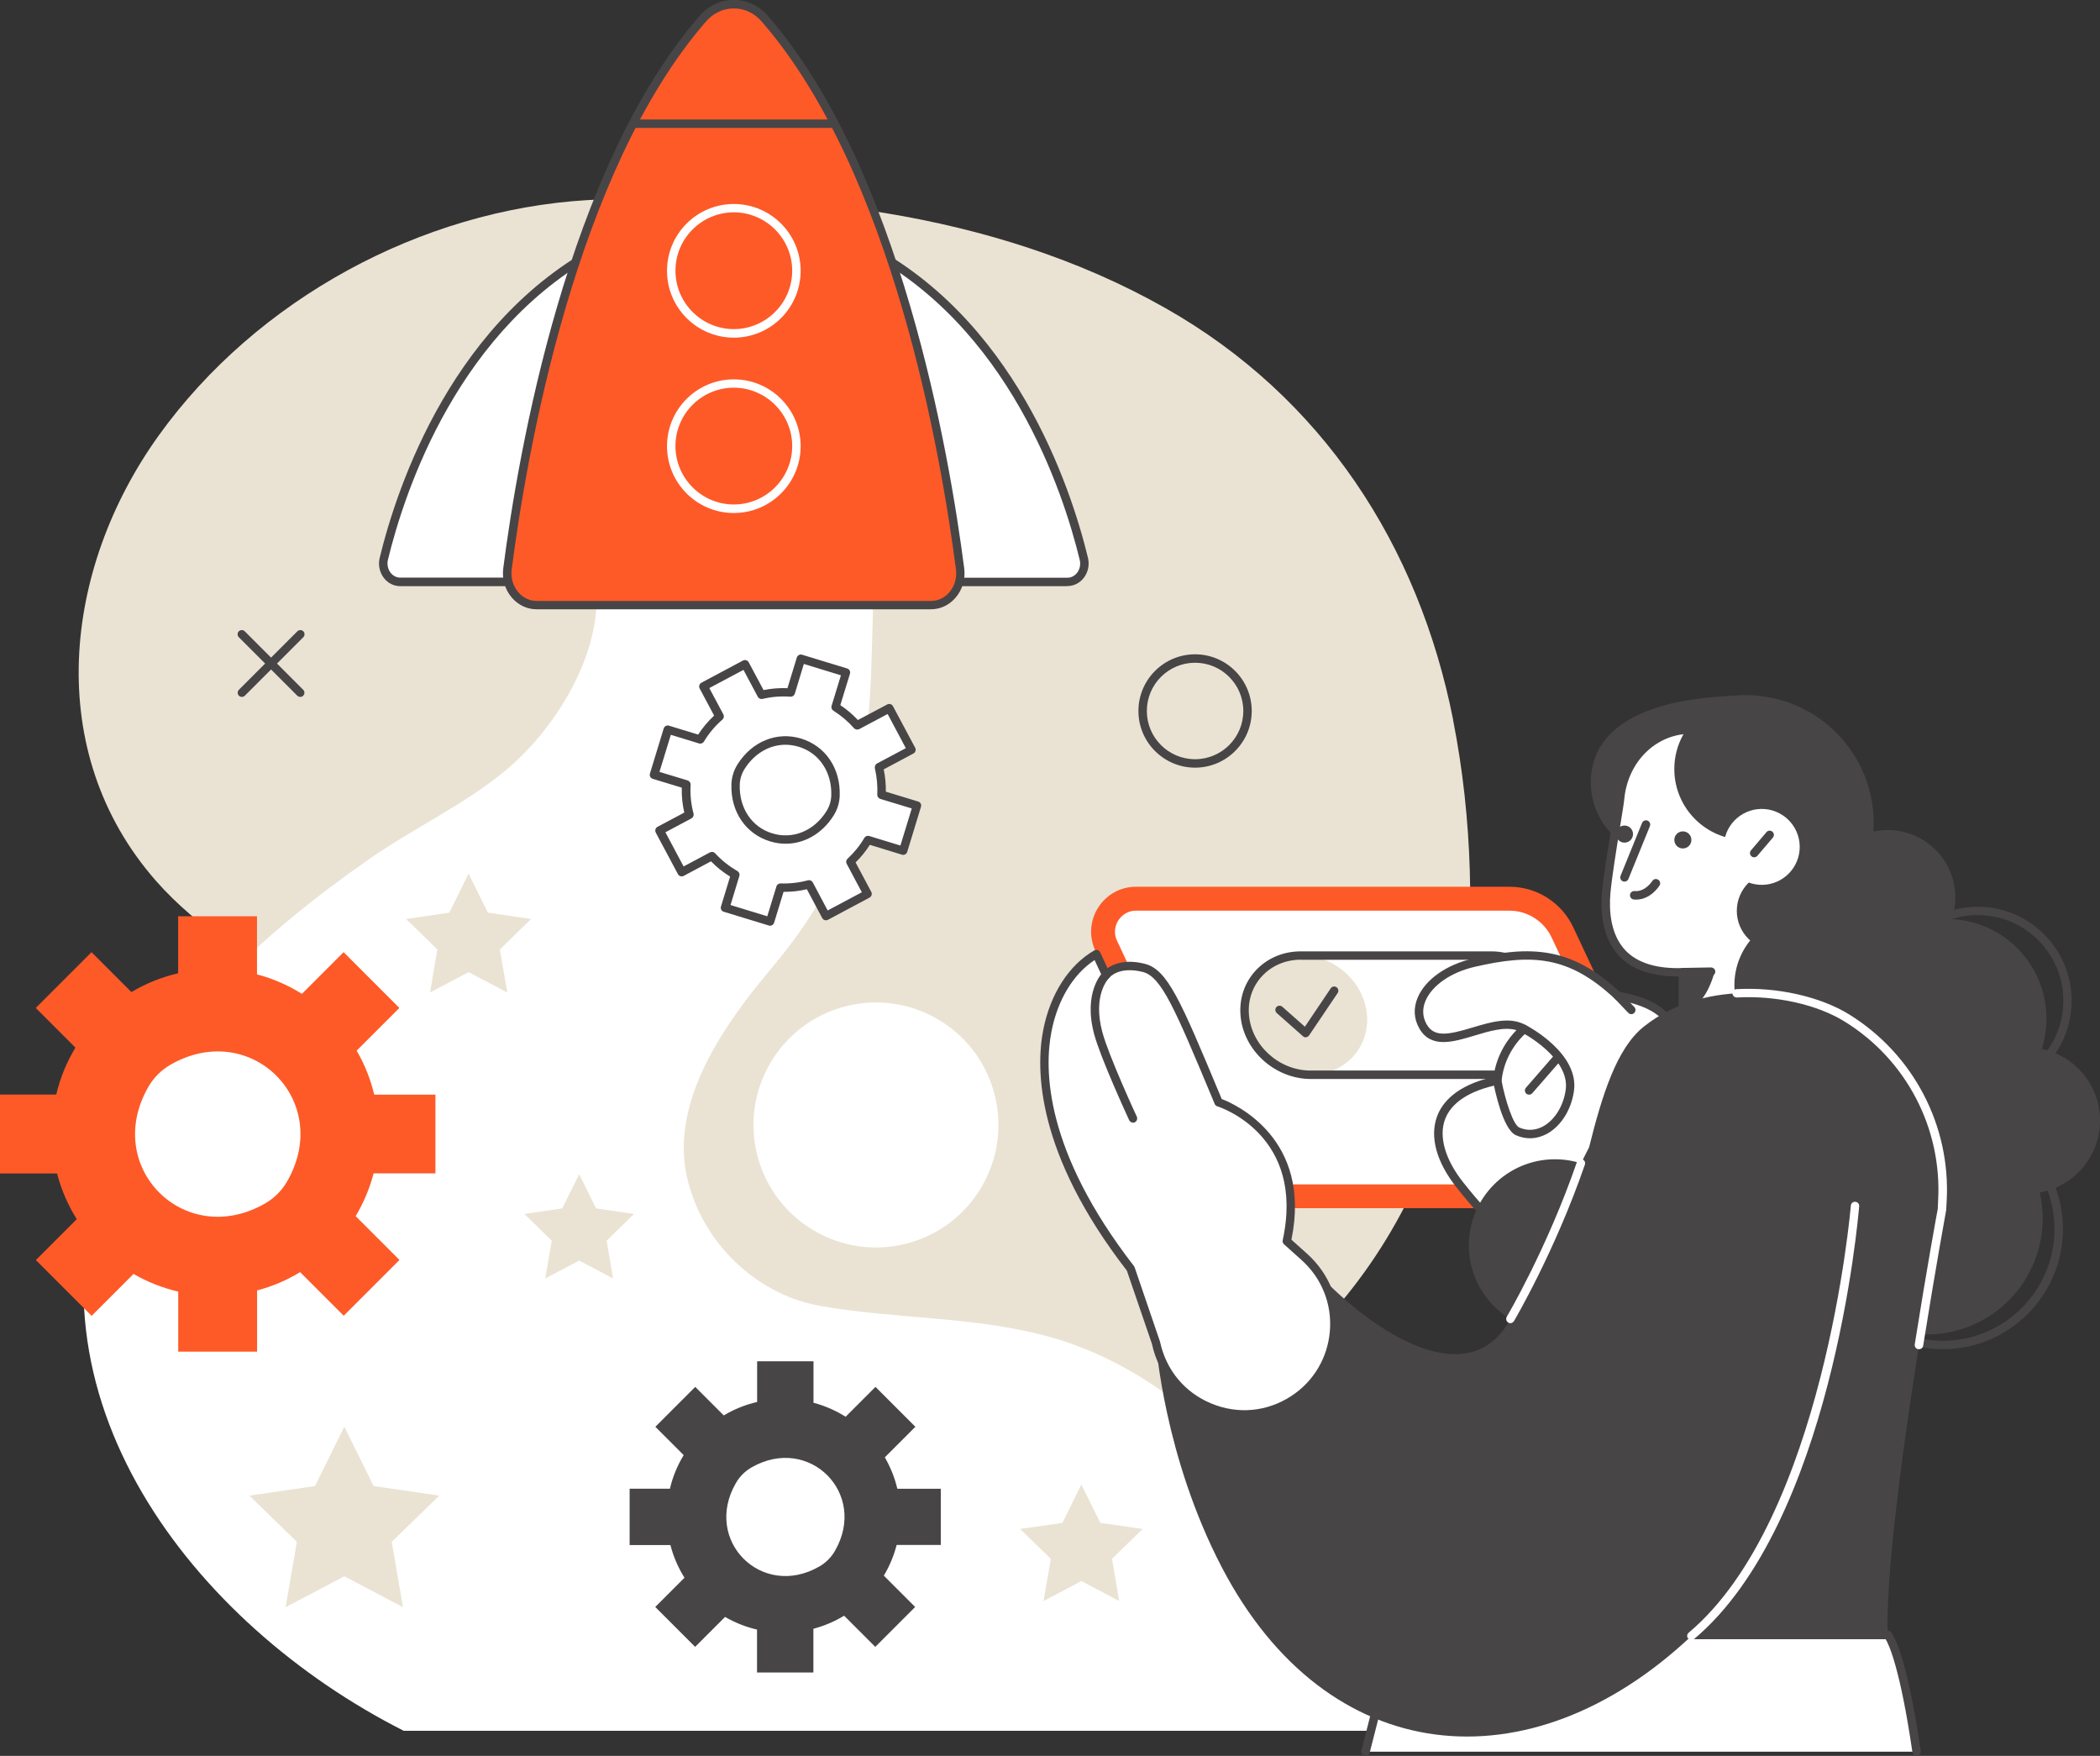
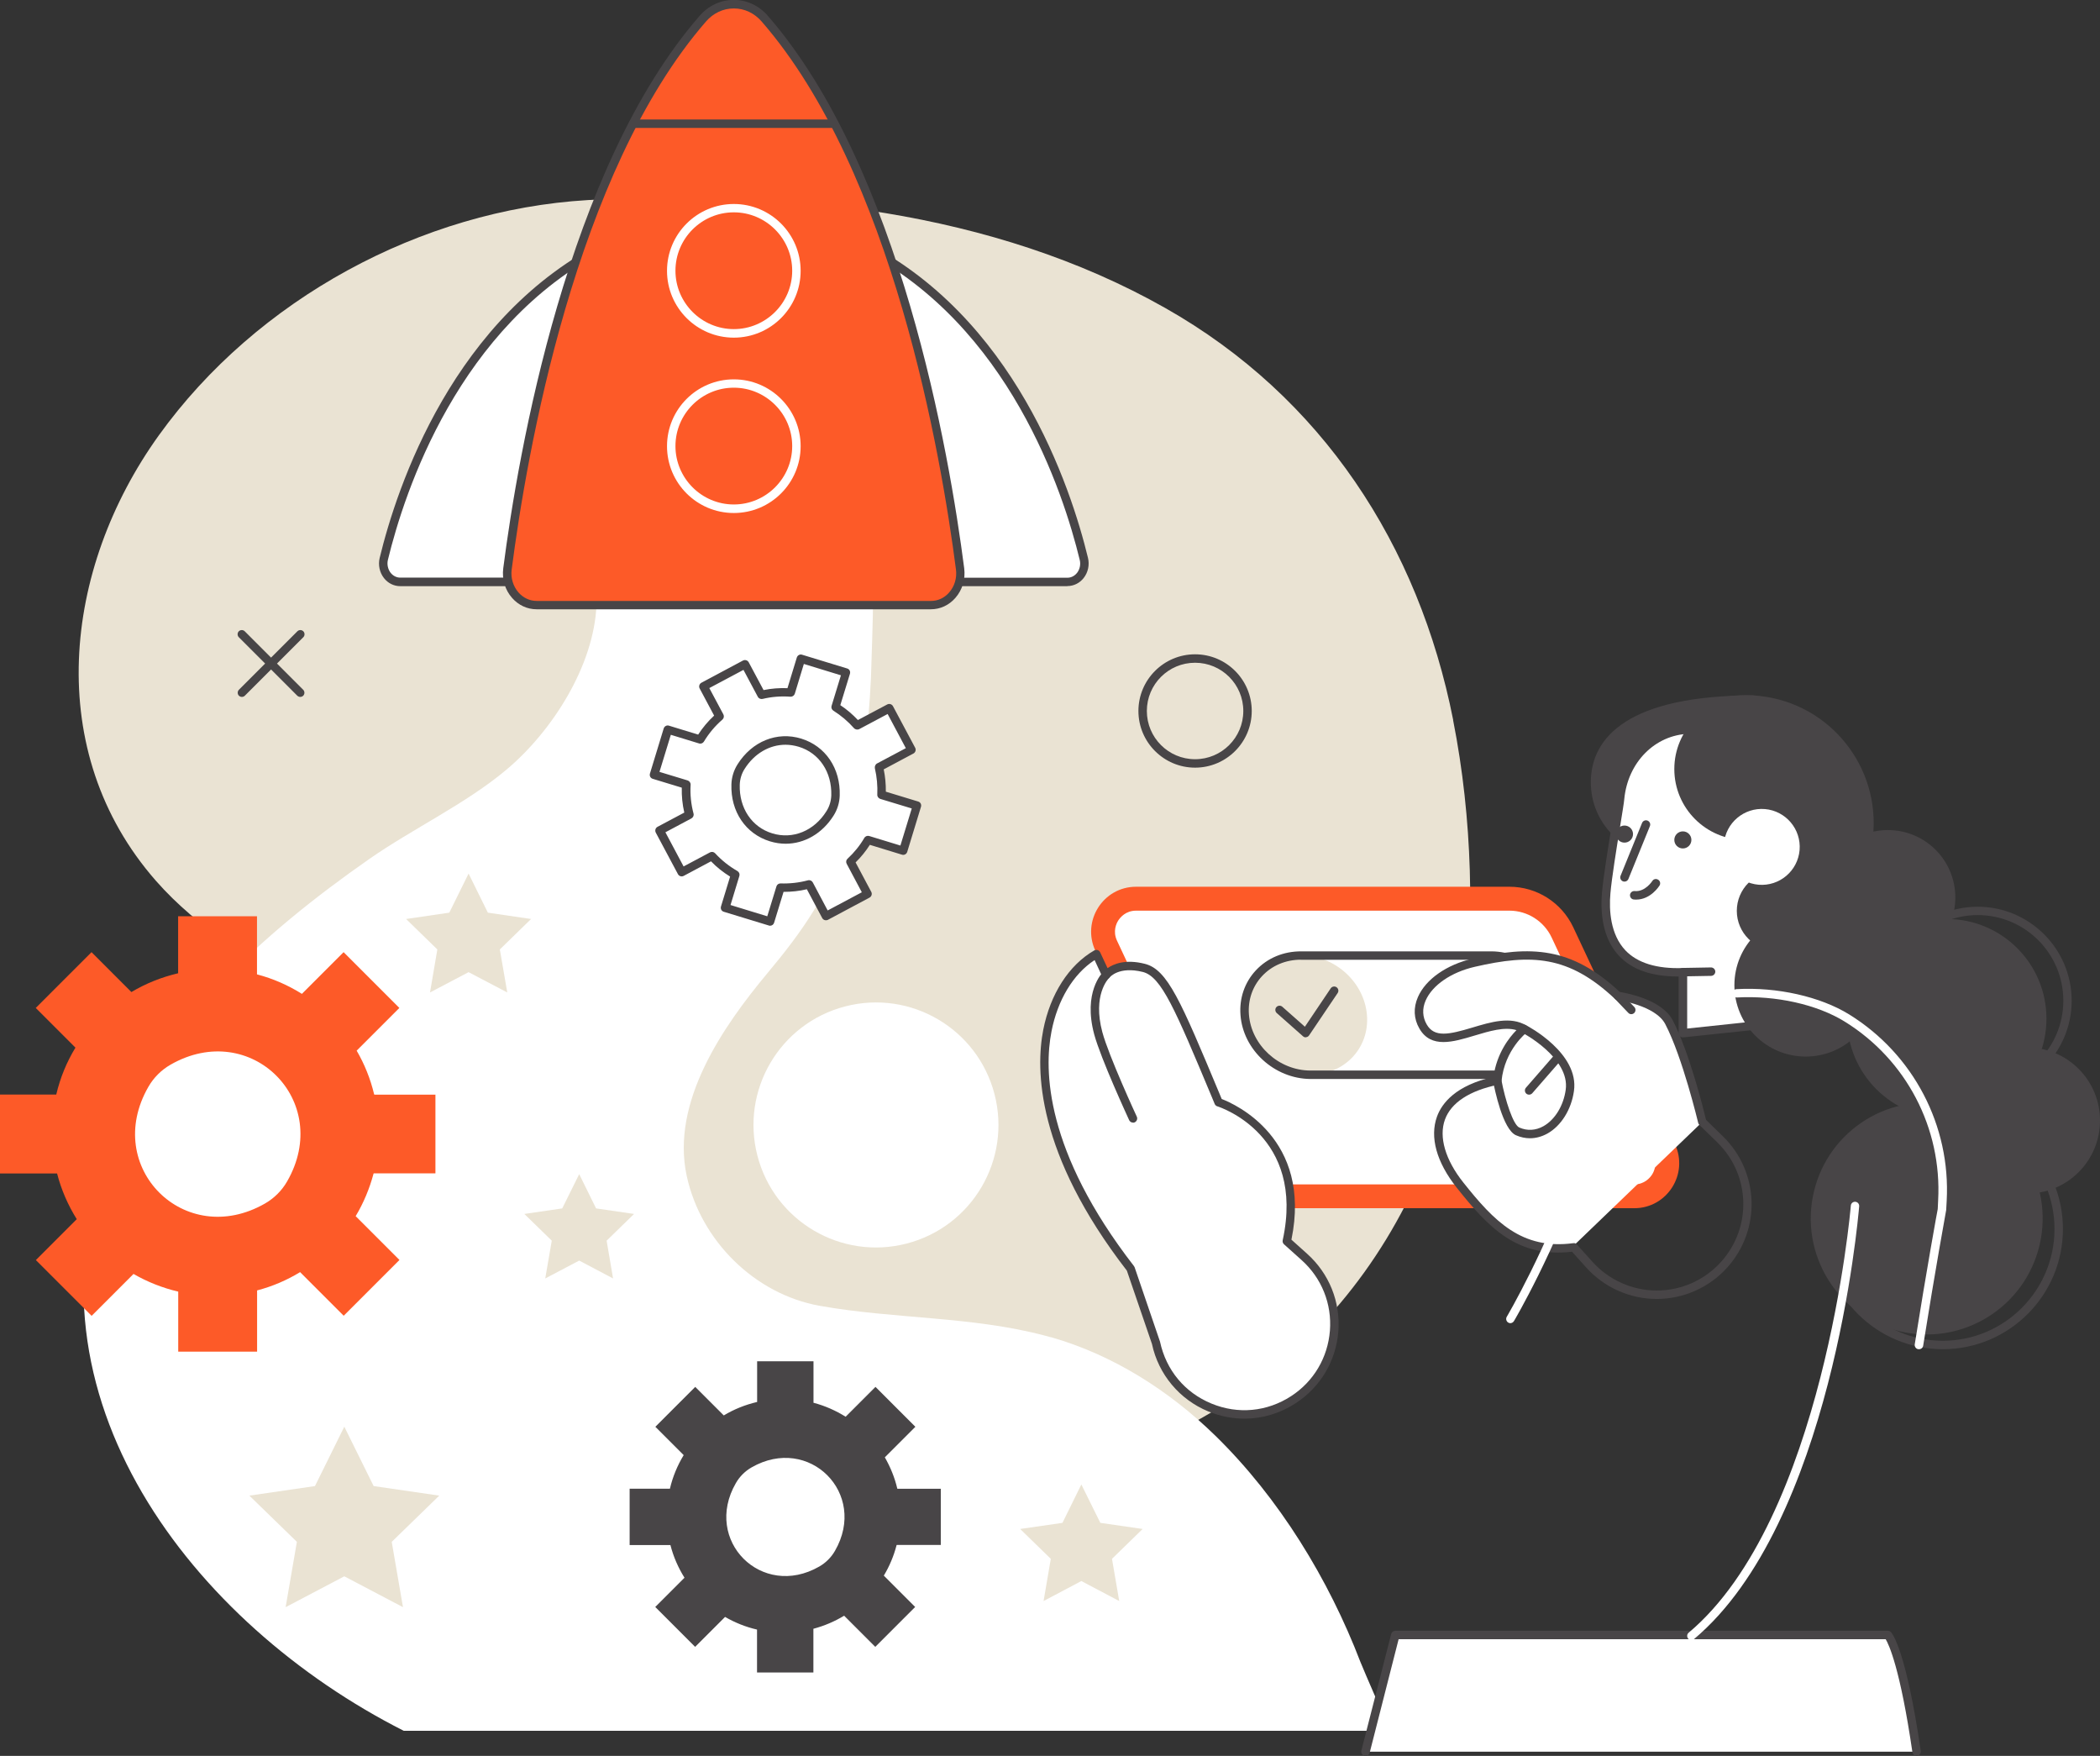
<svg xmlns="http://www.w3.org/2000/svg" id="a" viewBox="0 0 209.02 174.73">
  <rect x="0" y="0" width="209.02" height="174.73" fill="#333333" stroke="none" />
  <defs>
    <style>.b{fill:#eae3d3;}.c{fill:#fff;}.d{fill:#fd5a28;}.e{fill:#484547;}</style>
  </defs>
  <path class="b" d="M144.63,71.65c1.96,9.9,2.14,20.21,1.01,29.4-2.62,21.19-16.68,40.06-40.16,45.47-14.11,3.25-30.42,.79-42.12-7.1-10.01-6.76-12.01-18.66-18.34-28.15-7.14-10.7-21.07-14.01-29.5-23.62-11.26-12.83-9.28-31.02,.29-44.33,9.74-13.54,26.1-22.43,42.69-23.41,19.43-1.15,40.29,1,57.5,10.75,15.59,8.83,25.2,23.59,28.64,40.99Z" />
  <path class="d" d="M162.66,120.23h-37.16c-2.72,0-5.19-1.57-6.35-4.03l-10.12-21.58c-1.39-2.97,.77-6.38,4.05-6.38h37.16c2.72,0,5.19,1.57,6.35,4.03l10.12,21.58c1.39,2.97-.77,6.38-4.05,6.38Z" />
  <path class="c" d="M125.5,117.86c-1.79,0-3.44-1.05-4.2-2.67l-10.12-21.58c-.44-.94-.06-1.73,.13-2.02,.19-.29,.73-.97,1.77-.97h37.16c1.79,0,3.44,1.05,4.2,2.67l10.12,21.58c.44,.94,.06,1.73-.13,2.02-.19,.29-.73,.97-1.77,.97h-37.16Z" />
  <g>
    <path class="c" d="M148.46,95.08c3.36,.02,6.28,2.69,6.53,5.97,.25,3.28-2.28,5.92-5.64,5.9h-18.93c3.36,.02,5.88-2.62,5.64-5.9-.25-3.28-3.17-5.95-6.53-5.97h18.93Z" />
    <path class="b" d="M129.53,95.07c3.36,.02,6.28,2.69,6.53,5.97,.25,3.28-2.28,5.92-5.64,5.9-3.36-.02-6.28-2.69-6.53-5.97-.25-3.28,2.28-5.92,5.64-5.9Z" />
  </g>
  <path class="e" d="M149.39,107.37h-18.97c-3.57-.03-6.69-2.88-6.95-6.36-.13-1.68,.42-3.26,1.53-4.45,1.15-1.23,2.75-1.9,4.53-1.89h18.93c3.57,.03,6.69,2.88,6.95,6.36,.13,1.68-.42,3.26-1.53,4.46-1.14,1.22-2.73,1.89-4.48,1.89Zm-19.9-11.87c-1.52,0-2.89,.58-3.87,1.63-.95,1.02-1.42,2.38-1.31,3.82,.23,3.06,2.97,5.57,6.11,5.58h18.96c1.52,0,2.89-.57,3.87-1.62,.95-1.02,1.42-2.38,1.31-3.82-.23-3.06-2.97-5.56-6.12-5.58h-18.96Z" />
  <path class="e" d="M173.1,77.85c0,4.08-3.3,7.38-7.38,7.38s-7.38-3.3-7.38-7.38c0-4.54,3.83-8.65,16.21-8.65,0,0-1.45,4.58-1.45,8.65Z" />
-   <path class="c" d="M169.43,111.65s-1.55-6.56-3.31-9.93c-1.1-2.1-5.09-2.61-5.09-2.61-4.6-4.34-8.35-4.68-14.35-3.31-3.97,.91-6.47,3.87-5.04,6.36,1.83,3.17,6.97-1.57,10.05,.24,0,0-2.33,1.76-2.67,5.13-7.08,1.46-7.01,6.27-3.72,10.4,3.14,3.95,5.97,6.92,11.33,6.2l1.56,1.73c3.58,3.99,9.84,3.99,13.42,0,3.23-3.6,3.05-9.11-.42-12.48l-1.76-1.71Z" />
+   <path class="c" d="M169.43,111.65s-1.55-6.56-3.31-9.93c-1.1-2.1-5.09-2.61-5.09-2.61-4.6-4.34-8.35-4.68-14.35-3.31-3.97,.91-6.47,3.87-5.04,6.36,1.83,3.17,6.97-1.57,10.05,.24,0,0-2.33,1.76-2.67,5.13-7.08,1.46-7.01,6.27-3.72,10.4,3.14,3.95,5.97,6.92,11.33,6.2l1.56,1.73l-1.76-1.71Z" />
  <path class="e" d="M164.9,129.26c-2.67,0-5.23-1.14-7.02-3.13l-1.41-1.57c-5.44,.63-8.31-2.38-11.49-6.39-2-2.52-2.69-5.02-1.95-7.06,.49-1.34,1.86-3.1,5.62-3.95,.33-2.37,1.58-3.93,2.29-4.65-1.2-.36-2.7,.1-4.17,.54-2.13,.64-4.33,1.31-5.49-.69-.57-.98-.62-2.07-.15-3.14,.77-1.77,2.86-3.23,5.46-3.83,5.76-1.32,9.81-1.18,14.63,3.32,.74,.12,4.19,.76,5.27,2.82,1.66,3.17,3.1,8.98,3.32,9.91l1.67,1.63c3.64,3.54,3.83,9.28,.44,13.06-1.79,1.99-4.35,3.13-7.02,3.13h0Zm-8.26-5.56c.12,0,.23,.05,.31,.14l1.56,1.73c1.63,1.81,3.96,2.85,6.4,2.85,2.44,0,4.77-1.04,6.4-2.86,3.09-3.44,2.92-8.67-.4-11.9l-1.76-1.71c-.06-.06-.1-.13-.12-.2-.02-.07-1.56-6.55-3.28-9.84-.98-1.88-4.73-2.39-4.77-2.39-.09-.01-.17-.05-.23-.11-4.62-4.35-8.33-4.5-13.97-3.2-2.34,.54-4.21,1.82-4.88,3.35-.36,.82-.32,1.65,.11,2.39,.76,1.32,2.22,1,4.52,.31,1.87-.56,3.81-1.15,5.38-.22,.12,.07,.2,.2,.21,.34,0,.14-.05,.27-.16,.36-.02,.02-2.19,1.7-2.51,4.83-.02,.18-.15,.33-.33,.37-2.86,.59-4.69,1.79-5.3,3.47-.63,1.73,.04,4.01,1.82,6.25,3.06,3.85,5.81,6.73,10.95,6.05,.02,0,.04,0,.06,0Z" />
  <path class="c" d="M104.59,133.07c-.18-.05-.37-.1-.55-.15-7.32-1.95-15.02-1.65-22.46-2.98-6.47-1.16-11.84-6.49-13.23-12.93-1.59-7.36,3.61-14.87,8.06-20.2,3.46-4.14,6.09-7.87,7.75-13.12,1.66-5.26,2.27-10.78,2.53-16.26,.03-.6,.23-7.22,.2-7.22h-27.52c-.26,6.08-4.43,12.57-8.95,16.37-4.07,3.42-9.31,5.86-13.68,8.91-10.61,7.4-21.04,16.75-25.83,29.1-9.43,24.33,8.33,47.04,29.27,57.64h98.18s-2.66-6.09-2.95-6.84c-3.17-8.26-8.1-16.33-14.45-22.53-4.58-4.47-10.18-8.04-16.37-9.8Z" />
  <path class="c" d="M85.43,24.22V57.91h20.81c1.11,0,1.92-1.13,1.64-2.29-1.53-6.29-7.05-23.83-22.45-31.39Z" />
  <path class="c" d="M60.65,24.22V57.91h-20.81c-1.11,0-1.92-1.13-1.64-2.29,1.53-6.29,7.05-23.83,22.45-31.39Z" />
  <path class="e" d="M106.24,58.33h-20.81c-.23,0-.42-.19-.42-.42V24.22c0-.14,.07-.28,.2-.36,.12-.08,.28-.08,.41-.02,15.36,7.54,20.97,24.66,22.67,31.67,.17,.7,.01,1.45-.43,2.01-.4,.51-.99,.8-1.62,.8Zm-20.39-.84h20.39c.37,0,.71-.17,.96-.48,.28-.36,.38-.84,.27-1.29-1.65-6.8-7.04-23.28-21.62-30.81V57.49Z" />
  <path class="e" d="M60.65,58.33h-20.81c-.63,0-1.22-.29-1.62-.8-.44-.56-.6-1.31-.43-2.01,1.7-7.01,7.31-24.13,22.67-31.67,.13-.06,.28-.06,.41,.02,.12,.08,.2,.21,.2,.36V57.91c0,.23-.19,.42-.42,.42Zm-.42-33.43c-14.58,7.53-19.97,24.01-21.62,30.81-.11,.45,0,.94,.27,1.29,.25,.31,.59,.48,.96,.48h20.39V24.9Z" />
  <path class="d" d="M69.96,1.86c-13.31,15.31-18.13,44.57-19.44,54.75-.25,1.9,1.12,3.6,2.9,3.6h39.25c1.78,0,3.14-1.7,2.9-3.6-1.31-10.18-6.13-39.44-19.44-54.75-1.67-1.92-4.5-1.92-6.17,0Z" />
  <path class="e" d="M92.67,60.63H53.41c-.93,0-1.8-.4-2.44-1.13-.7-.79-1.02-1.87-.88-2.95,1.48-11.47,6.35-39.8,19.54-54.97,.89-1.02,2.1-1.59,3.4-1.59,1.3,0,2.51,.56,3.4,1.59,13.19,15.17,18.06,43.5,19.54,54.97,.14,1.08-.18,2.15-.88,2.95-.64,.73-1.5,1.13-2.44,1.13ZM70.27,2.14c-13.04,15-17.87,43.13-19.34,54.53-.11,.84,.14,1.67,.68,2.29,.48,.54,1.12,.84,1.81,.84h39.25c.69,0,1.33-.3,1.8-.84,.54-.61,.79-1.45,.68-2.29-1.47-11.4-6.3-39.53-19.34-54.53-.73-.84-1.71-1.3-2.77-1.3s-2.04,.46-2.77,1.3Z" />
  <path class="c" d="M73.04,33.6c-3.67,0-6.65-2.98-6.65-6.65s2.98-6.65,6.65-6.65,6.65,2.98,6.65,6.65-2.98,6.65-6.65,6.65Zm0-12.47c-3.21,0-5.81,2.61-5.81,5.81s2.61,5.81,5.81,5.81,5.81-2.61,5.81-5.81-2.61-5.81-5.81-5.81Z" />
  <path class="c" d="M73.04,51.05c-3.67,0-6.65-2.98-6.65-6.65s2.98-6.65,6.65-6.65,6.65,2.98,6.65,6.65-2.98,6.65-6.65,6.65Zm0-12.47c-3.21,0-5.81,2.61-5.81,5.81s2.61,5.81,5.81,5.81,5.81-2.61,5.81-5.81-2.61-5.81-5.81-5.81Z" />
  <path class="e" d="M83.05,12.73h-20.03c-.23,0-.42-.19-.42-.42s.19-.42,.42-.42h20.03c.23,0,.42,.19,.42,.42s-.19,.42-.42,.42Z" />
  <circle class="c" cx="87.19" cy="111.95" r="12.19" transform="translate(-25.36 25.53) rotate(-14.57)" />
  <g>
    <g>
      <circle class="e" cx="173.76" cy="81.9" r="12.73" transform="translate(65.08 240.3) rotate(-80.78)" />
      <path class="c" d="M168.08,72.6c-3.35,.11-6.45,2.8-6.84,6.87-.09,.94-1.18,7.02-1.38,9.39-.3,3.57,.69,8.14,7.63,7.89v6.07l12.74-1.35v-9.16c-5.93-1.34-5.24-6.39-5.24-6.39,0,0,3.24-11.42-6.91-13.31Z" />
      <path class="e" d="M167.5,103.23c-.1,0-.2-.04-.28-.11-.09-.08-.14-.19-.14-.31v-5.64c-2.62,.02-4.61-.66-5.91-2.03-1.36-1.42-1.95-3.61-1.72-6.32,.13-1.51,.62-4.54,.98-6.75,.2-1.24,.37-2.31,.41-2.64,.39-4.08,3.44-7.12,7.24-7.25,.24,0,.42,.18,.43,.41,0,.23-.17,.43-.41,.43-3.38,.11-6.08,2.84-6.43,6.49-.03,.36-.2,1.39-.41,2.69-.36,2.2-.84,5.2-.97,6.69-.15,1.72,0,4.1,1.49,5.68,1.2,1.26,3.13,1.85,5.71,1.76,.12,0,.22,.04,.31,.12,.08,.08,.13,.19,.13,.3v5.6l11.9-1.26v-8.79c0-.23,.19-.42,.42-.42s.42,.19,.42,.42v9.16c0,.21-.16,.39-.38,.42l-12.74,1.35s-.03,0-.04,0Z" />
      <path class="e" d="M161.69,87.73c-.05,0-.11-.01-.16-.03-.21-.09-.32-.33-.23-.55l2.14-5.26c.09-.21,.33-.32,.55-.23,.21,.09,.32,.33,.23,.55l-2.14,5.26c-.07,.16-.22,.26-.39,.26Z" />
      <circle class="e" cx="167.5" cy="83.58" r=".85" />
      <path class="e" d="M162.54,83c0,.47-.38,.85-.85,.85s-.85-.38-.85-.85,.38-.85,.85-.85,.85,.38,.85,.85Z" />
-       <path class="e" d="M170.66,96.7s-.91,3.81-3.16,3.8v-3.76l3.16-.05Z" />
    </g>
    <path class="e" d="M167.5,97.16c-.23,0-.42-.18-.42-.41,0-.23,.18-.42,.41-.43l2.81-.05c.23,0,.42,.18,.43,.41,0,.23-.18,.42-.41,.43l-2.81,.05h0Z" />
  </g>
  <path class="c" d="M187.89,162.7h-49.02l-2.97,11.61h54.85c-1.49-10.21-2.86-11.61-2.86-11.61Z" />
  <path class="e" d="M135.9,174.73s-.07,0-.1-.01c-.22-.06-.36-.29-.3-.51l2.97-11.61c.05-.19,.21-.32,.41-.32h49.02c.11,0,.22,.04,.3,.12,.15,.15,1.51,1.79,2.98,11.84,.03,.23-.13,.44-.35,.48-.23,.03-.44-.13-.48-.35-1.22-8.35-2.34-10.71-2.66-11.25h-48.48l-2.88,11.29c-.05,.19-.22,.32-.41,.32Z" />
  <path class="d" d="M43.33,108.93h-6.05s-.03-.01-.04-.03c-.37-1.55-.96-3.01-1.74-4.35l4.25-4.25-5.55-5.55-4.15,4.15c-1.37-.86-2.87-1.52-4.47-1.94v-5.78h-7.85v5.67c-1.66,.39-3.23,1.02-4.65,1.87l-3.97-3.97-5.55,5.55,3.95,3.95c-.87,1.43-1.52,3-1.91,4.67H0v7.85H5.68c.42,1.63,1.09,3.16,1.96,4.55l-4.07,4.07,5.55,5.55,4.17-4.17c1.37,.79,2.87,1.39,4.45,1.76v5.97h7.85v-6.09c1.53-.4,2.97-1.02,4.28-1.82l4.34,4.34,5.55-5.55-4.36-4.36c.78-1.3,1.38-2.73,1.78-4.23,0-.02,.02-.03,.04-.03h6.12v-7.85h0Zm-16.95,10.83c-8,4.59-16.21-3.62-11.61-11.61,.52-.91,1.28-1.67,2.2-2.2,8-4.59,16.21,3.62,11.61,11.61-.52,.91-1.28,1.67-2.2,2.2Z" />
  <path class="e" d="M93.66,148.15h-4.32s-.02,0-.03-.02c-.26-1.11-.69-2.15-1.24-3.11l3.04-3.04-3.97-3.97-2.97,2.97c-.98-.61-2.05-1.09-3.2-1.39v-4.13h-5.61v4.05c-1.19,.28-2.31,.73-3.32,1.34l-2.84-2.84-3.97,3.97,2.82,2.82c-.62,1.02-1.09,2.14-1.37,3.34h-4.01v5.61h4.06c.3,1.17,.78,2.26,1.4,3.25l-2.91,2.91,3.97,3.97,2.98-2.98c.98,.57,2.05,1,3.18,1.26v4.27h5.61v-4.35c1.09-.29,2.12-.73,3.06-1.3l3.1,3.1,3.97-3.97-3.12-3.12c.56-.93,.99-1.95,1.27-3.03,0-.01,.01-.02,.03-.02h4.37v-5.61h0Zm-12.12,7.74c-5.72,3.28-11.59-2.59-8.3-8.3,.37-.65,.92-1.2,1.57-1.57,5.72-3.28,11.59,2.59,8.3,8.3-.37,.65-.92,1.2-1.57,1.57Z" />
  <path class="c" d="M88.53,70.46l-3.19,1.7s-.02,0-.03,0c-.63-.71-1.35-1.32-2.14-1.81l1.05-3.44-4.49-1.37-1.03,3.36c-.96-.07-1.94,0-2.91,.23l-1.63-3.05-4.15,2.21,1.59,2.99c-.77,.67-1.42,1.45-1.93,2.3l-3.21-.98-1.37,4.49,3.2,.98c-.06,1,.04,2.01,.3,3l-2.96,1.58,2.21,4.15,3-1.6c.68,.74,1.46,1.36,2.32,1.85l-1.01,3.29,4.49,1.37,1.03-3.37c.95,.03,1.91-.07,2.85-.32l1.68,3.16,4.15-2.21-1.71-3.22c.69-.64,1.28-1.37,1.75-2.17l3.51,1.07,1.37-4.49-3.53-1.08c.05-.91-.03-1.83-.25-2.74,0,0,0-.02,.01-.02l3.23-1.72-2.21-4.15h0Zm-5.91,10.49c-2.93,4.67-9.58,2.64-9.4-2.87,.02-.63,.21-1.24,.54-1.78,2.93-4.67,9.58-2.64,9.4,2.87-.02,.63-.21,1.24-.54,1.78Z" />
  <path class="e" d="M76.65,92.12s-.08,0-.12-.02l-4.49-1.37c-.11-.03-.2-.11-.25-.2-.05-.1-.06-.21-.03-.32l.91-2.98c-.7-.43-1.34-.94-1.9-1.52l-2.72,1.45c-.21,.11-.46,.03-.57-.17l-2.21-4.14c-.05-.1-.06-.21-.03-.32,.03-.11,.11-.2,.2-.25l2.67-1.42c-.19-.82-.27-1.65-.25-2.48l-2.89-.88c-.11-.03-.2-.11-.25-.2-.05-.1-.06-.21-.03-.32l1.37-4.49c.07-.22,.3-.35,.52-.28l2.91,.89c.45-.69,.98-1.33,1.59-1.89l-1.44-2.7c-.11-.2-.03-.46,.17-.57l4.14-2.21c.1-.05,.21-.06,.32-.03,.11,.03,.2,.11,.25,.2l1.48,2.77c.78-.16,1.58-.22,2.38-.19l.93-3.05c.07-.22,.3-.35,.52-.28l4.49,1.37c.11,.03,.2,.11,.25,.2,.05,.1,.06,.21,.03,.32l-.96,3.13c.64,.42,1.22,.92,1.75,1.48l2.92-1.55c.2-.11,.46-.03,.57,.17l2.21,4.14c.11,.2,.03,.46-.17,.57l-2.96,1.58c.15,.73,.22,1.47,.21,2.22l3.22,.98c.11,.03,.2,.11,.25,.2,.05,.1,.06,.21,.03,.32l-1.37,4.49c-.07,.22-.3,.35-.52,.28l-3.2-.98c-.41,.64-.88,1.22-1.42,1.75l1.56,2.93c.11,.2,.03,.46-.17,.57l-4.14,2.21c-.1,.05-.21,.06-.32,.03-.11-.03-.2-.11-.25-.2l-1.53-2.87c-.76,.18-1.51,.26-2.32,.26l-.94,3.07c-.05,.18-.22,.3-.4,.3Zm-3.97-2.07l3.69,1.13,.91-2.97c.05-.18,.22-.3,.4-.3,.93,.03,1.85-.07,2.74-.31,.19-.05,.39,.04,.48,.21l1.48,2.79,3.4-1.81-1.51-2.84c-.09-.17-.05-.38,.09-.5,.66-.61,1.22-1.3,1.67-2.07,.1-.17,.3-.24,.48-.19l3.11,.95,1.13-3.69-3.13-.95c-.18-.06-.31-.23-.3-.42,.04-.88-.04-1.76-.24-2.62-.04-.19,.05-.4,.22-.49l2.86-1.52-1.81-3.4-2.82,1.5c-.17,.09-.4,.05-.53-.09-.6-.68-1.29-1.26-2.05-1.74-.16-.1-.24-.3-.18-.48l.93-3.04-3.69-1.13-.9,2.96c-.06,.19-.24,.31-.43,.3-.94-.07-1.87,0-2.78,.22-.18,.04-.38-.04-.47-.21l-1.43-2.68-3.4,1.81,1.4,2.62c.09,.17,.05,.38-.09,.51-.73,.63-1.35,1.37-1.85,2.2-.1,.16-.3,.24-.48,.18l-2.81-.86-1.13,3.69,2.8,.85c.18,.06,.31,.23,.3,.43-.06,.96,.04,1.93,.29,2.87,.05,.19-.04,.38-.21,.48l-2.59,1.38,1.81,3.4,2.63-1.4c.17-.09,.38-.05,.51,.09,.64,.7,1.39,1.29,2.22,1.77,.17,.1,.25,.3,.19,.49l-.88,2.89Zm5.52-6.09c-.52,0-1.05-.08-1.57-.24-2.41-.74-3.92-2.96-3.83-5.67,.02-.7,.23-1.39,.61-1.99,1.44-2.29,3.93-3.3,6.34-2.56,2.41,.74,3.92,2.96,3.83,5.67-.02,.7-.23,1.39-.61,1.99-1.13,1.79-2.9,2.8-4.77,2.8Zm-.02-9.85c-1.59,0-3.1,.87-4.07,2.41-.3,.47-.46,1.01-.48,1.57-.07,2.32,1.2,4.22,3.24,4.84,2.04,.62,4.16-.24,5.39-2.21,.3-.47,.46-1.01,.48-1.57,.07-2.32-1.2-4.22-3.24-4.84-.44-.13-.88-.2-1.32-.2Z" />
-   <path class="e" d="M183.84,101.3c-4.51-2.79-13.99-4.14-20.25,.88-2.67,2.14-4.12,6.77-5.42,11.98l-.81,1.6c-.82-.26-1.69-.4-2.59-.4-4.73,0-8.57,3.83-8.57,8.57,0,3.11,1.66,5.83,4.13,7.33-3.98,7.34-13.21,1.82-19.37-4.76l-15.9,7.15s.79,11.28,6.56,22.33c10.45,20.02,30.58,22.02,46.73,6.82l19.54-.09c-.38-10.9,5.4-42.31,5.4-42.31l.05-.91c.4-7.29-3.29-14.33-9.5-18.17Z" />
  <path class="c" d="M129.83,125.07l-1.75-1.57c2.38-10.91-6.8-13.82-6.8-13.82-4.02-9.59-5.33-12.84-7.44-13.37-2.71-.68-3.76,.71-3.76,.71l-.97-2.09c-5.4,3.12-9.52,14.61,3.42,31.29l2.53,7.41c1.32,6.15,8.4,9.07,13.67,5.64,4.95-3.22,5.49-10.26,1.09-14.2Z" />
  <path class="e" d="M123.86,141.17c-1.21,0-2.43-.24-3.6-.72-2.86-1.18-4.96-3.69-5.6-6.71l-2.5-7.3c-9.03-11.67-9.09-20.02-8.32-23.97,.7-3.55,2.54-6.43,5.07-7.89,.1-.06,.22-.07,.34-.04,.11,.04,.2,.12,.25,.22l.74,1.58c.6-.42,1.78-.92,3.71-.43,2.26,.57,3.57,3.68,7.43,12.92l.22,.53c1.32,.51,9.01,3.92,6.94,14l1.57,1.41c2.19,1.97,3.32,4.78,3.1,7.71-.23,2.94-1.77,5.54-4.24,7.15-1.56,1.02-3.32,1.54-5.1,1.54Zm-14.93-45.62c-2.12,1.4-3.66,3.96-4.27,7.08-.75,3.81-.67,11.9,8.2,23.35,.03,.04,.05,.08,.07,.12l2.53,7.41c.61,2.84,2.47,5.07,5.12,6.16,2.64,1.09,5.53,.82,7.93-.74,2.25-1.46,3.65-3.84,3.86-6.51,.21-2.67-.82-5.24-2.82-7.03l-1.75-1.57c-.11-.1-.16-.25-.13-.4,2.27-10.4-6.15-13.22-6.51-13.33-.12-.04-.21-.12-.26-.24l-.29-.7c-3.64-8.7-5.01-11.96-6.86-12.43-2.38-.59-3.28,.51-3.32,.56-.09,.11-.24,.17-.38,.16-.14-.02-.27-.11-.33-.24l-.77-1.66Z" />
  <path class="e" d="M152.29,113.27c-.47,0-.94-.1-1.4-.3-1.31-.57-2.13-4.59-2.28-5.39-.04-.23,.11-.45,.33-.49,.23-.04,.45,.11,.49,.33,.39,2.1,1.19,4.52,1.79,4.78,.79,.35,1.63,.3,2.4-.13,1.14-.64,2-2.03,2.22-3.62,.45-3.18-4.3-5.68-4.35-5.7-.21-.11-.29-.36-.18-.56,.11-.21,.36-.29,.56-.18,.22,.11,5.33,2.8,4.79,6.56-.26,1.85-1.28,3.47-2.64,4.23-.56,.31-1.15,.47-1.75,.47Z" />
  <path class="e" d="M152.2,108.93c-.1,0-.2-.03-.28-.1-.17-.15-.19-.42-.04-.59l2.69-3.09c.15-.17,.42-.19,.59-.04,.17,.15,.19,.42,.04,.59l-2.69,3.09c-.08,.09-.2,.14-.32,.14Z" />
  <path class="c" d="M150.33,131.67c-.07,0-.15-.02-.21-.06-.2-.12-.26-.38-.15-.57,.04-.07,4.02-6.81,6.99-15.42,.07-.22,.31-.34,.53-.26,.22,.08,.33,.31,.26,.53-3,8.69-7.02,15.51-7.06,15.57-.08,.13-.22,.21-.36,.21Z" />
  <path class="e" d="M112.77,111.71c-.16,0-.31-.09-.38-.24-.11-.25-2.82-6.1-3.48-8.54-1.13-4.2,.8-6.12,.88-6.2,.17-.16,.43-.16,.59,.01,.16,.17,.16,.43,0,.59-.07,.07-1.65,1.69-.66,5.38,.64,2.38,3.4,8.35,3.43,8.41,.1,.21,0,.46-.2,.56-.06,.03-.12,.04-.18,.04Z" />
  <path class="e" d="M162.37,100.92c-.11,0-.22-.04-.3-.13l-1.34-1.4c-.16-.17-.15-.43,.01-.59,.17-.16,.43-.15,.59,.01l1.34,1.4c.16,.17,.15,.43-.01,.59-.08,.08-.19,.12-.29,.12Z" />
  <path class="e" d="M180.75,76.53c0,3.89-3.16,7.05-7.05,7.05s-7.05-3.16-7.05-7.05,3.16-7.05,7.05-7.05,7.05,3.16,7.05,7.05Z" />
  <path class="e" d="M180.75,90.64c0,2.18-1.77,3.94-3.94,3.94s-3.94-1.77-3.94-3.94,1.77-3.94,3.94-3.94,3.94,1.77,3.94,3.94Z" />
  <path class="e" d="M194.62,89.31c0,3.7-3,6.71-6.71,6.71s-6.71-3-6.71-6.71,3-6.71,6.71-6.71,6.71,3,6.71,6.71Z" />
  <circle class="e" cx="193.77" cy="101.37" r="9.92" />
  <path class="e" d="M196.85,108.93c-5.16,0-9.35-4.2-9.35-9.35s4.2-9.35,9.35-9.35,9.35,4.2,9.35,9.35-4.2,9.35-9.35,9.35Zm0-17.87c-4.7,0-8.51,3.82-8.51,8.52s3.82,8.52,8.51,8.52,8.52-3.82,8.52-8.52-3.82-8.52-8.52-8.52Z" />
  <circle class="e" cx="201.75" cy="111.5" r="7.27" transform="translate(-19.75 175.32) rotate(-45)" />
  <circle class="e" cx="191.78" cy="121.26" r="11.54" transform="translate(29.7 280.05) rotate(-76.72)" />
  <path class="e" d="M193.37,134.26c-6.59,0-11.96-5.36-11.96-11.96s5.36-11.96,11.96-11.96,11.96,5.36,11.96,11.96-5.36,11.96-11.96,11.96Zm0-23.08c-6.13,0-11.12,4.99-11.12,11.12s4.99,11.12,11.12,11.12,11.12-4.99,11.12-11.12-4.99-11.12-11.12-11.12Z" />
  <circle class="e" cx="179.73" cy="98.04" r="7.1" />
  <path class="e" d="M162.84,89.52c-.07,0-.14,0-.22-.01-.23-.02-.4-.23-.38-.46,.02-.23,.23-.4,.46-.38,1.06,.1,1.75-.99,1.76-1,.12-.2,.38-.26,.58-.13,.2,.12,.26,.38,.14,.58-.04,.06-.88,1.4-2.33,1.4Z" />
  <path class="c" d="M168.35,163.21c-.12,0-.24-.05-.32-.15-.15-.18-.13-.44,.05-.59,13.43-11.28,16.12-42.18,16.14-42.5,.02-.23,.22-.4,.45-.38,.23,.02,.4,.22,.38,.45-.11,1.28-2.74,31.57-16.44,43.07-.08,.07-.17,.1-.27,.1Z" />
  <polygon class="b" points="107.63 147.72 105.75 151.54 101.54 152.15 104.59 155.12 103.87 159.32 107.63 157.33 111.4 159.32 110.68 155.12 113.73 152.15 109.52 151.54 107.63 147.72" />
  <polygon class="b" points="46.64 86.93 44.72 90.82 40.42 91.45 43.53 94.48 42.8 98.76 46.64 96.74 50.49 98.76 49.75 94.48 52.86 91.45 48.56 90.82 46.64 86.93" />
  <polygon class="b" points="57.65 116.84 55.96 120.25 52.19 120.8 54.92 123.46 54.27 127.22 57.65 125.44 61.02 127.22 60.38 123.46 63.11 120.8 59.33 120.25 57.65 116.84" />
  <polygon class="b" points="34.27 141.97 31.35 147.88 24.82 148.83 29.55 153.43 28.43 159.93 34.27 156.86 40.11 159.93 38.99 153.43 43.72 148.83 37.19 147.88 34.27 141.97" />
  <path class="c" d="M191,134.26s-.04,0-.07,0c-.23-.04-.38-.25-.35-.48,1.19-7.49,2.27-13.41,2.29-13.47l.04-.86c.39-7.18-3.17-14-9.3-17.79-2.74-1.7-6.86-2.62-10.73-2.4-.21,.01-.43-.16-.44-.39-.01-.23,.16-.43,.4-.44,4.03-.23,8.34,.74,11.22,2.52,6.39,3.96,10.11,11.07,9.7,18.55l-.05,.91c-.02,.11-1.1,6.03-2.29,13.5-.03,.21-.21,.35-.41,.35Z" />
  <g>
    <path class="c" d="M179.12,84.59c-.18,2.08-2,3.62-4.08,3.45-2.08-.18-3.62-2-3.45-4.08s2-3.62,4.08-3.45c2.08,.18,3.62,2,3.45,4.08Z" />
-     <path class="e" d="M174.6,85.31c-.1,0-.19-.03-.27-.1-.18-.15-.2-.41-.05-.59l1.54-1.81c.15-.18,.41-.2,.59-.05,.18,.15,.2,.41,.05,.59l-1.54,1.81c-.08,.1-.2,.15-.32,.15Z" />
  </g>
  <path class="e" d="M129.97,103.23c-.1,0-.2-.04-.28-.11l-2.61-2.31c-.17-.15-.19-.42-.04-.59,.15-.17,.42-.19,.59-.04l2.25,1.99,2.57-3.82c.13-.19,.39-.24,.58-.11,.19,.13,.24,.39,.11,.58l-2.84,4.21c-.07,.1-.17,.17-.29,.18-.02,0-.04,0-.05,0Z" />
  <g>
    <path class="e" d="M29.89,69.35c-.11,0-.21-.04-.3-.12l-5.82-5.82c-.16-.16-.16-.43,0-.59,.16-.16,.43-.16,.59,0l5.82,5.82c.16,.16,.16,.43,0,.59-.08,.08-.19,.12-.3,.12Z" />
    <path class="e" d="M24.08,69.35c-.11,0-.21-.04-.3-.12-.16-.16-.16-.43,0-.59l5.82-5.82c.16-.16,.43-.16,.59,0,.16,.16,.16,.43,0,.59l-5.82,5.82c-.08,.08-.19,.12-.3,.12Z" />
  </g>
  <path class="e" d="M118.95,76.39c-3.11,0-5.64-2.53-5.64-5.64s2.53-5.64,5.64-5.64,5.64,2.53,5.64,5.64-2.53,5.64-5.64,5.64Zm0-10.44c-2.65,0-4.8,2.15-4.8,4.8s2.15,4.8,4.8,4.8,4.8-2.15,4.8-4.8-2.15-4.8-4.8-4.8Z" />
</svg>